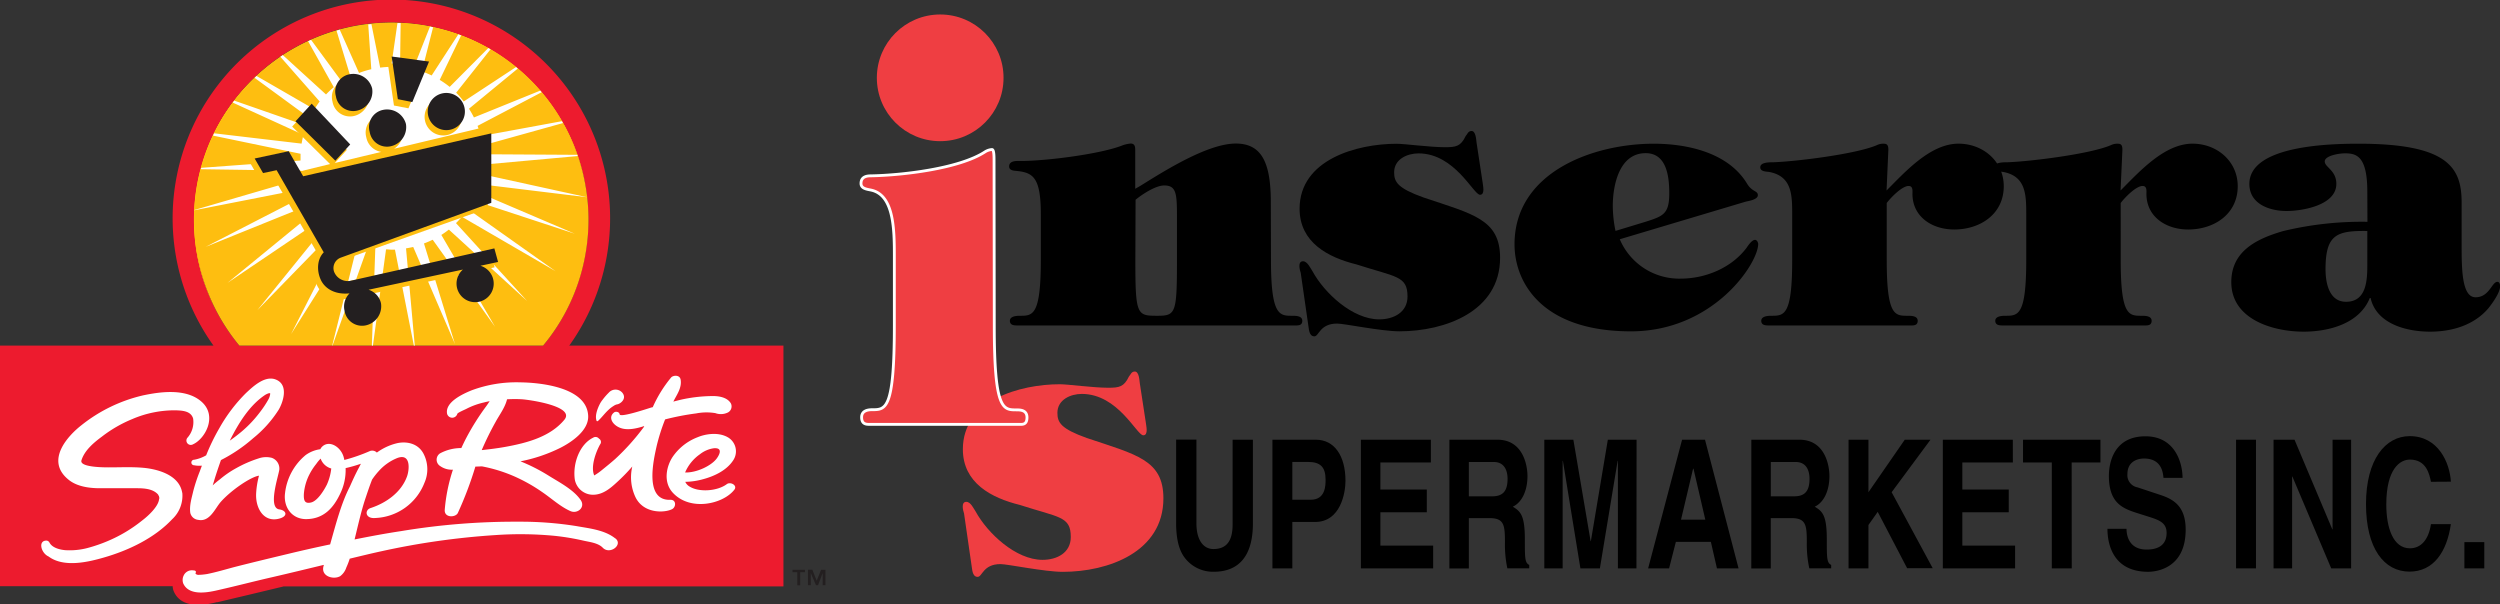
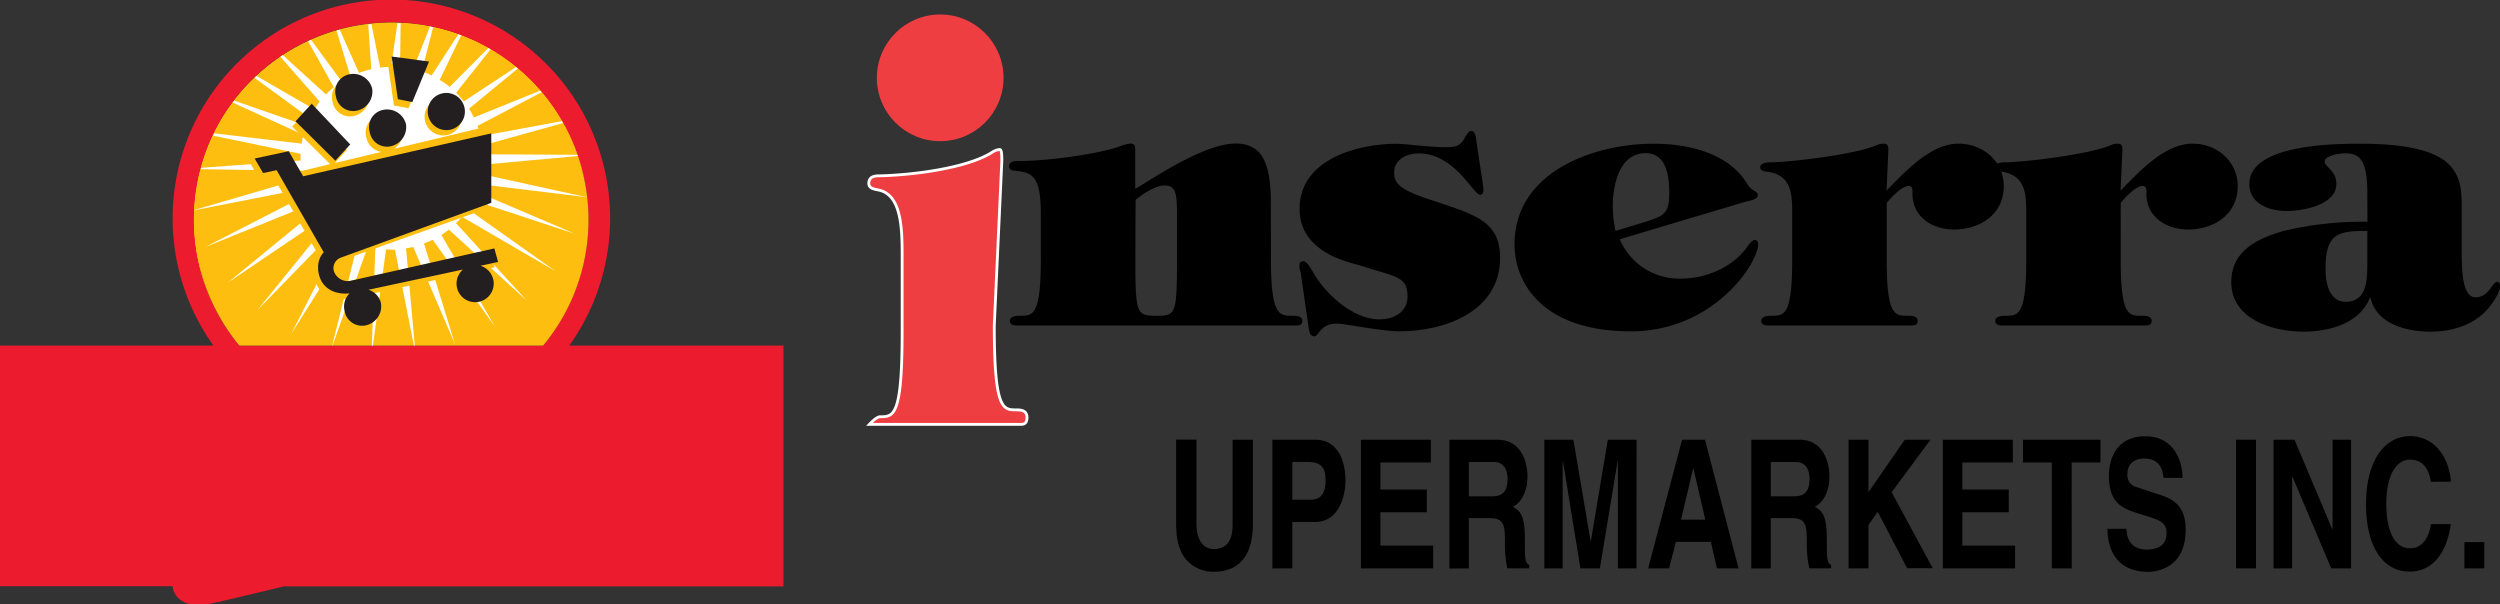
<svg xmlns="http://www.w3.org/2000/svg" id="Layer_1" data-name="Layer 1" viewBox="0 0 571.45 138.17">
  <rect x="0" y="0" width="571.45" height="138.17" fill="#333333" stroke="none" />
  <defs>
    <style>.cls-1,.cls-2{fill:#ef3e42;}.cls-2{stroke:#fff;stroke-width:0.65px;}.cls-3{fill:#fff200;}.cls-4{fill:#231f20;}.cls-5{fill:#ed1b2e;}.cls-6{fill:#febe10;}.cls-7{fill:#fff;}</style>
  </defs>
  <title>inserra</title>
  <path d="M290.52,59.45c0,12.73,1.95,12.73,4.86,12.73.8,0,2.3,0,2.3,1.15s-1.06,1.06-1.68,1.06H232.52c-.62,0-1.68,0-1.68-1.06s1.5-1.15,2.3-1.15c2.92,0,4.77,0,4.77-12.73V48.93c0-8.75-1.94-9.55-6-9.9-.62-.09-1.24-.26-1.24-1,0-1.42,1.95-1.24,2.83-1.24,5.66,0,18.3-1.59,23.25-3.63a8.23,8.23,0,0,1,1.68-.35c1.06,0,1.06.88,1.06,1.59v8.75l1.24-.71c5.4-3.36,15.3-9.63,21.75-9.63,5.84,0,8,4.24,8,13.35Zm-31,0c0,12.55.35,12.73,5,12.73,4.24,0,4.51-.53,4.51-12.73V49.73c0-5.39-.09-7.34-2.92-7.34-1.95,0-5,2-6.54,3.27Z" />
  <path d="M297.32,62.37c-.18-.53-.8-2.65.53-2.65,1,0,1.68,1.59,2.12,2.21C302.71,67,309.17,73,315.27,73c3.27,0,6.46-1.59,6.46-5.22,0-4.77-2.65-4.42-11.67-7.34-6.45-1.59-13-5-13-12.73,0-11.23,13.08-14.85,22.19-14.85,1.77,0,7.69.79,11,.79,2.56,0,3.63-.18,4.78-2.56.35-.35.53-1.15,1.33-1.15,1,0,1.06,2,1.15,2.65l1.41,9.28c0,.35.62,2.65-.62,2.65-1.5,0-5.75-9.46-14.06-9.46-2.57,0-5.57,1.32-5.57,4.33,0,2.21.8,3.63,6.72,5.75,11.31,3.8,17.5,5,17.5,13.79,0,12.29-12.64,16.8-23,16.8-4.15,0-12.64-1.77-14.24-1.77-4,0-4.15,2.92-5.21,2.92-1.33,0-1.24-1.94-1.41-2.65Z" />
  <path d="M401.89,55.74c0,4.51-10.26,20-29.09,20-20.51,0-26.61-11.32-26.61-19.89,0-16.44,17.86-23,31.83-23,7.6,0,17,2,21.31,9.11,1.15,1.94,2.48,1.59,2.48,2.65s-2.21,1.33-2.83,1.5l-28.73,8.58a14.76,14.76,0,0,0,13.88,9c5.75,0,11.67-2.47,15.12-7.07C401.45,53.26,401.89,55.65,401.89,55.74Zm-25.9-5c4.15-1.32,5.57-1.77,5.57-6.54,0-3.71-.53-9.19-5.39-9.19-6.1,0-7.52,7.43-7.52,12.11a29.24,29.24,0,0,0,.62,5.66Z" />
  <path d="M431.23,43.54c4.24-4.24,10-10.7,16.44-10.7,5.66,0,10.35,4.07,10.35,9.72,0,6.46-5.48,9.9-11.32,9.9-5,0-9.46-2.83-9.55-8,0-.8.18-1.95-.88-1.95-1.5,0-4.07,2.65-5,3.89V59.45c0,12.73,1.86,12.73,4.78,12.73.8,0,2.3,0,2.3,1.15s-1.06,1.06-1.68,1.06H404.27c-.62,0-1.68,0-1.68-1.06s1.5-1.15,2.3-1.15c2.92,0,4.77,0,4.77-12.73V49.2c0-4.6,0-8.93-5.3-9.9-.71-.09-2-.09-2-1.06,0-1.15,2-1.15,3-1.15,5.22-.18,18.83-1.86,23.6-3.89a3.38,3.38,0,0,1,1.68-.35c.88,0,1,.62,1,1.41Z" />
  <path d="M484.72,43.54c4.24-4.24,10-10.7,16.44-10.7,5.66,0,10.34,4.07,10.34,9.72,0,6.46-5.48,9.9-11.32,9.9-5,0-9.46-2.83-9.55-8,0-.8.18-1.95-.88-1.95-1.5,0-4.07,2.65-5,3.89V59.45c0,12.73,1.86,12.73,4.77,12.73.79,0,2.3,0,2.3,1.15s-1.06,1.06-1.68,1.06H457.76c-.62,0-1.68,0-1.68-1.06s1.5-1.15,2.3-1.15c2.92,0,4.78,0,4.78-12.73V49.2c0-4.6,0-8.93-5.31-9.9-.71-.09-2-.09-2-1.06,0-1.15,2-1.15,3-1.15,5.22-.18,18.83-1.86,23.61-3.89a3.38,3.38,0,0,1,1.68-.35c.88,0,1,.62,1,1.41Z" />
  <path d="M541.12,43.8c0-8.22-2.56-8.75-5.13-8.75-1.33,0-4.6.53-4.6,1.86s2.65,2,2.65,5.13c0,4.86-7.69,6.19-11.4,6.19s-8.48-1.5-8.48-6.19c0-8.93,19-9.19,25-9.19,20.43,0,23.52,5.48,23.52,13.44v9.55c0,5.48,0,12.11,3.18,12.11s3.71-3.53,5-3.53c.44,0,.62.53.62,1,0,1.5-1.86,4-2.65,5-3.27,3.89-8.31,5.39-13.35,5.39-5.57,0-12.29-1.86-13.61-7.69h-.18c-2.39,5.92-9.46,7.69-15.12,7.69-7.08,0-16.54-2.83-16.54-11.32,0-7.07,5.75-9.9,11.85-11.67a76.62,76.62,0,0,1,19.27-2.12Zm0,9c-7-.09-9.55.79-9.55,8.75,0,3.1.8,7.43,4.69,7.43,4.86,0,4.86-5.31,4.86-8.75Z" />
-   <path class="cls-1" d="M220.36,117.36c-.18-.53-.79-2.65.53-2.65,1,0,1.68,1.59,2.12,2.21,2.74,5,9.2,11.05,15.3,11.05,3.27,0,6.45-1.59,6.45-5.22,0-4.77-2.65-4.42-11.67-7.34-6.46-1.59-13-5-13-12.73,0-11.23,13.08-14.85,22.19-14.85,1.77,0,7.69.8,11,.8,2.56,0,3.62-.18,4.77-2.56.35-.35.53-1.15,1.33-1.15,1,0,1.06,2,1.15,2.65l1.42,9.28c0,.35.62,2.65-.62,2.65-1.5,0-5.75-9.46-14.06-9.46-2.56,0-5.57,1.32-5.57,4.33,0,2.21.8,3.63,6.72,5.75,11.32,3.8,17.51,5,17.51,13.79,0,12.29-12.64,16.8-23,16.8-4.15,0-12.64-1.77-14.23-1.77-4,0-4.16,2.92-5.22,2.92-1.33,0-1.24-1.95-1.41-2.65Z" />
  <path d="M286.39,119.63c0,7.74-3.46,11.06-8.94,11.06a8.09,8.09,0,0,1-6.91-3.57c-1.18-1.8-1.64-4.18-1.7-7.13v-19.5h4.64V119.6c0,4.09,1.76,5.9,3.88,5.9,3.12,0,4.39-2,4.39-5.61V100.51h4.64Z" />
  <path d="M295.4,129.92h-4.55V100.51h9.94c4.21,0,6.76,3.65,6.76,9.42,0,2.66-1.09,9.38-6.94,9.38H295.4Zm4.21-15.69c3.39,0,3.39-3.28,3.39-4.59,0-2.87-1.18-4.05-4-4.05h-3.6v8.64Z" />
  <path d="M327.07,105.71H315.53v6.19h10.61v5.2H315.53v7.62h12.06v5.2H311.07V100.51h16Z" />
  <path d="M331.3,100.51h11c5.79,0,6.85,5.77,6.85,8.31,0,3.24-1.21,6-3.36,7,1.79,1.07,2.76,2,2.76,7.45,0,4.3,0,5.37,1,5.86v.78h-5A26.18,26.18,0,0,1,344,124c0-4-.18-5.57-3.55-5.57h-4.7v11.51H331.3Zm9.79,12.94c2.36,0,3.51-1.11,3.51-4,0-1.56-.51-3.85-3.18-3.85h-5.67v7.86Z" />
  <path d="M374.06,129.92h-4.24V105.34h-.06l-4.06,24.58h-4.45l-4-24.58h-.06v24.58H353V100.51h6.64l3.94,23.18h.06l3.88-23.18h6.57Z" />
  <path d="M381.52,129.92h-4.79l7.76-29.41h5.24l7.67,29.41h-4.94l-1.39-6.06h-8Zm2.73-11.14h5.55l-2.7-11.63H387Z" />
  <path d="M400.32,100.51h11c5.79,0,6.85,5.77,6.85,8.31,0,3.24-1.21,6-3.36,7,1.79,1.07,2.76,2,2.76,7.45,0,4.3,0,5.37,1,5.86v.78h-5A26.25,26.25,0,0,1,413,124c0-4-.18-5.57-3.54-5.57h-4.7v11.51h-4.45Zm9.79,12.94c2.36,0,3.51-1.11,3.51-4,0-1.56-.51-3.85-3.18-3.85h-5.67v7.86Z" />
  <path d="M427.09,129.92h-4.55V100.51h4.55v12l8.3-12h5.88l-8.88,12,9.39,17.37h-5.85L429.21,117,427.09,120Z" />
  <path d="M460.1,105.71H448.55v6.19h10.61v5.2H448.55v7.62h12.06v5.2H444.09V100.51h16Z" />
  <path d="M473.56,129.92H469V105.71h-6.58v-5.2h17.7v5.2h-6.58Z" />
  <path d="M486.08,120.87c0,1.64.63,4.75,4.61,4.75,2.15,0,4.55-.7,4.55-3.81,0-2.29-1.64-2.91-3.94-3.65l-2.34-.74c-3.51-1.11-6.91-2.17-6.91-8.64,0-3.28,1.3-9.05,8.36-9.05,6.67,0,8.46,5.9,8.48,9.5h-4.36c-.12-1.31-.49-4.42-4.45-4.42-1.73,0-3.79.86-3.79,3.52a2.82,2.82,0,0,0,2.3,3.07l5.31,1.76c3,1,5.7,2.62,5.7,7.91,0,8.85-6.67,9.63-8.58,9.63-7.94,0-9.3-6.19-9.3-9.83Z" />
  <path d="M515.67,129.92h-4.55V100.51h4.55Z" />
  <path d="M533.18,100.51h4.24v29.41h-4.55l-8.88-21h-.06v21h-4.24V100.51h4.79L533.12,121h.06Z" />
  <path d="M555.67,110.13c-.36-1.76-1.06-5.08-4.82-5.08-2.18,0-5.39,2-5.39,10.28,0,5.29,1.55,10,5.39,10,2.51,0,4.28-1.92,4.82-5.53h4.55c-.91,6.39-4,10.86-9.46,10.86-5.79,0-9.94-5.29-9.94-15.44s4.4-15.53,10-15.53c6.51,0,9.15,6.06,9.4,10.41Z" />
  <path d="M567.86,129.92h-4.55v-6h4.55Z" />
-   <path class="cls-2" d="M227.27,74.44c0,19.25,2,19.25,5.05,19.25.84,0,2.43,0,2.43,1.74S233.64,97,233,97H198.73c-.66,0-1.78,0-1.78-1.61s1.59-1.74,2.43-1.74c3.09,0,5.05,0,5.05-19.25V58.53c0-6-.09-13.64-5-15-.94-.27-2.62-.27-2.62-1.6,0-1.74,1.68-1.74,2.43-1.74,6.83-.13,20-1.6,25.92-5.48a3.37,3.37,0,0,1,1.59-.53c.47,0,.47,1.6.47,2.54Z" />
+   <path class="cls-2" d="M227.27,74.44c0,19.25,2,19.25,5.05,19.25.84,0,2.43,0,2.43,1.74S233.64,97,233,97H198.73s1.59-1.74,2.43-1.74c3.09,0,5.05,0,5.05-19.25V58.53c0-6-.09-13.64-5-15-.94-.27-2.62-.27-2.62-1.6,0-1.74,1.68-1.74,2.43-1.74,6.83-.13,20-1.6,25.92-5.48a3.37,3.37,0,0,1,1.59-.53c.47,0,.47,1.6.47,2.54Z" />
  <circle class="cls-1" cx="214.91" cy="17.79" r="14.48" />
  <path class="cls-3" d="M129.87,28.88A45.9,45.9,0,0,0,45.6,38.45a45.82,45.82,0,0,0,8.79,41.92l.25.3h70.19l.25-.3a45.49,45.49,0,0,0,8.78-16.58,45.65,45.65,0,0,0-4-34.9Zm3.18,34.67a44.59,44.59,0,0,1-8.62,16.28H55a44.81,44.81,0,0,1-8.84-40.31h0l.08-.31h0c0-.18.08-.36.13-.54A45.12,45.12,0,0,1,49,31.8h0l.22-.45h0a44.61,44.61,0,0,1,4.28-7.05h0l.34-.45h0a45,45,0,0,1,4.64-5.2h0l.44-.43h0a45.27,45.27,0,0,1,5.46-4.35h0l.57-.37h0a45.58,45.58,0,0,1,5.78-3.22h0l.68-.32h0a45.43,45.43,0,0,1,5.8-2.12h0L78,7.62h0a45.16,45.16,0,0,1,6.48-1.26h0l.73-.07h0a44.69,44.69,0,0,1,6-.22h0l.74,0v0a44.88,44.88,0,0,1,6.7.83h0l.72.15h0c1,.21,1.92.44,2.88.71s1.94.61,2.9,1h0l.65.24h0a45.2,45.2,0,0,1,6.19,2.89h0l.52.29h0a44.59,44.59,0,0,1,5.81,4h0l.41.34h0a44.52,44.52,0,0,1,5.13,5h0l.33.37h0a45.33,45.33,0,0,1,4.63,6.62h0L129,29h0l.16.27a45.55,45.55,0,0,1,3.11,7h0l.1.28h0a44.54,44.54,0,0,1,2.15,9.39h0a44.52,44.52,0,0,1,.31,5.15A45.21,45.21,0,0,1,133.05,63.56Z" />
-   <path class="cls-4" d="M184,130.8h-1.08v3h-.68v-3h-1.08v-.56H184Zm2.68,1.94,1-2.5h1v3.53h-.64V131h0l-1.05,2.76h-.48L185.33,131h0v2.76h-.64v-3.53h1Z" />
  <path class="cls-5" d="M130.12,79A50,50,0,1,0,48.8,79H0v55H39.47a3.17,3.17,0,0,0,.26,1.19c1.87,4.28,7.64,3,9.82,2.46l.18,0,7-1.66,5.3-1.27,2.82-.68H179.08V79Zm-75.4,0a45.08,45.08,0,1,1,78-16.28A44.58,44.58,0,0,1,124.14,79Z" />
  <path class="cls-6" d="M124.14,79a44.58,44.58,0,0,0,8.62-16.28,45.27,45.27,0,0,0,1.76-12.48A45.08,45.08,0,1,0,54.72,79Z" />
  <path class="cls-7" d="M132.06,35.67l-.1-.28-21.51-.13q0-1-.17-2l18.41-5.13-.25-.43-18.56,3.42a21.61,21.61,0,0,0-.72-2.35l14.66-7.69-.33-.37-15.16,6.14a20.88,20.88,0,0,0-1.13-2l11.16-9.18-.41-.34L106,23.19a20.9,20.9,0,0,0-1.73-2l7.86-9.92-.52-.29-8.82,8.88a20.73,20.73,0,0,0-2.28-1.6l4.9-10.17-.65-.24-6.09,9.4a21.11,21.11,0,0,0-2.25-.93L99,6.23l-.72-.15-3.84,9.7a20.6,20.6,0,0,0-3-.5l.14-10-.73,0-1.45,10a21.16,21.16,0,0,0-2.5.18l-2-9.95-.73.07.7,10.24a21.06,21.06,0,0,0-2.8.86L77.65,6.77,76.92,7,80.1,17.48a20.2,20.2,0,0,0-2,1.15l-7-9.53-.68.32,5.88,10.51a20.74,20.74,0,0,0-1.78,1.66l-9.88-9-.57.37,9,10.24A20.68,20.68,0,0,0,71.87,25L58.63,17.36l-.44.43L70.78,27c-.28.56-.53,1.15-.75,1.74L53.54,23l-.34.45,16.16,7.38c-.17.67-.31,1.34-.42,2l-20-2.36L48.7,31l20,4.15c0,.33,0,.66,0,1s0,.36,0,.54L46,38.36l-.08.32,23,.34c.08.59.18,1.17.31,1.74L44.43,48v.06l25.45-5c.16.45.32.9.51,1.34L47,56.43l24.46-9.89c.28.5.58,1,.91,1.45L52,64.66,73.87,49.88c.34.39.69.78,1.06,1.14L58.82,70.91,76.69,52.55c.47.37,1,.72,1.45,1.05L66.53,76.37,80.16,54.76c.53.27,1.07.52,1.62.74L75.93,79H76l8.1-22.71c.55.15,1.12.29,1.69.39L85,79h.24l3-22c.46,0,.92.07,1.38.07.22,0,.44,0,.66,0L94.6,79h.21l-2-22.23c.55-.09,1.1-.19,1.64-.32L104,78.65l-7.09-23c.67-.25,1.32-.53,2-.85l14.25,19.9-12.28-21a20.65,20.65,0,0,0,1.72-1.22l17.88,16.32L104.23,51c.47-.46.92-.95,1.35-1.45L127,62l-20.1-14.24a20.75,20.75,0,0,0,1.17-2l23.32,7.67L109,43.87c.24-.58.45-1.18.63-1.78l24.59,3h0l-24.05-5.27a20.72,20.72,0,0,0,.27-2.19Z" />
  <path class="cls-6" d="M112.19,57.31,80,64.21a2.58,2.58,0,0,1-3.24-1.55,2.55,2.55,0,0,1,1.57-3.23l33.13-11.81.45-18.84L90.08,34A4.33,4.33,0,0,0,92,29.57a4.45,4.45,0,0,0-5.28-3.22,4.05,4.05,0,0,0-3,5,4.14,4.14,0,0,0,3.43,3.37L76.53,37.26l2.76-3-8.82-9.33-3.69,4,8.67,8.57-8.23,2-2.13-3.69-7.78,1.67,1.92,3.33,3.09-.66L73.15,58.93c-1.55,1.6-1.61,4.21-.69,6.27s3.59,3.9,8,2.91l32.59-7Z" />
  <path class="cls-6" d="M102.15,30.88a4.25,4.25,0,1,0-5-3.28A4.26,4.26,0,0,0,102.15,30.88Z" />
  <polygon class="cls-6" points="88.63 14.37 90.05 24.12 93.36 24.76 97.18 15.51 88.63 14.37" />
  <path class="cls-6" d="M80.8,26.54a4.47,4.47,0,0,0,3.5-5.1A4.45,4.45,0,0,0,79,18.22a4.06,4.06,0,0,0-3,5A4.06,4.06,0,0,0,80.8,26.54Z" />
  <path class="cls-4" d="M89.28,33.44a4.47,4.47,0,0,0,3.51-5.1,4.46,4.46,0,0,0-5.29-3.21,4,4,0,0,0-3,5A4,4,0,0,0,89.28,33.44Z" />
  <path class="cls-4" d="M81.56,25.3a4.46,4.46,0,0,0,3.5-5.1A4.45,4.45,0,0,0,79.78,17a4,4,0,0,0-3,5A4,4,0,0,0,81.56,25.3Z" />
  <path class="cls-4" d="M102.92,29.65a4.25,4.25,0,1,0-5.06-3.27A4.26,4.26,0,0,0,102.92,29.65Z" />
  <polygon class="cls-4" points="89.52 12.92 90.94 22.67 94.25 23.33 98.07 14.07 89.52 12.92" />
  <polygon class="cls-4" points="71.24 23.7 80.05 33.02 76.65 36.73 67.55 27.73 71.24 23.7" />
  <path class="cls-4" d="M109.85,60.74l4-.86-.85-3.1L80,64.21a3.36,3.36,0,0,1-3.64-2.11,2.54,2.54,0,0,1,1.57-3.22l34.37-12.52V30.48l-43,9.81-3.31-5.73-7.78,1.67,1.92,3.33,3.1-.66L74,57.68c-1.55,1.59-1.62,4.21-.68,6.26.83,1.83,3,3.48,6.58,3.12a4.25,4.25,0,0,0-1.14,4,4.05,4.05,0,0,0,4.82,3.32,4.47,4.47,0,0,0,3.5-5.1,4.22,4.22,0,0,0-2.84-3.05l21.58-4.62a4.25,4.25,0,1,0,4-.86Z" />
-   <path class="cls-7" d="M75.72,107.09a12.17,12.17,0,0,1-1,3.68c-.64,1.27-2.13,3.75-3.63,4.09s-1.7-.53-1.63-2a11.82,11.82,0,0,1,1.26-4.4,13.8,13.8,0,0,1,1.57-2.42,8.86,8.86,0,0,1,1-1.21A3.6,3.6,0,0,0,75.72,107.09ZM54.52,99.23c-.64.52-1.3,1-2,1.5,2-4,4.54-8.14,8.15-10.5.48-.27,1.07-.5,1.1-.25a3.47,3.47,0,0,1-.42,1.32,23.18,23.18,0,0,1-2,3A27,27,0,0,1,54.52,99.23ZM75.75,104c-.24-.62-.42-.58-.51.1a1.5,1.5,0,0,0,.71,1s0-.06,0-.08A3.19,3.19,0,0,0,75.75,104Zm60.6-7.83c.06.18.33.11.39,0,.81-.74,1.47-1.66,2.25-2.39a7.2,7.2,0,0,1,1.28-1,2.25,2.25,0,0,1,.65-.32,2.22,2.22,0,0,0,.53-.15c.8-.37,1.76-1.42.76-2.59a2.06,2.06,0,0,0-3.08.06,13.51,13.51,0,0,0-1.39,1.6,5.76,5.76,0,0,0-.65,1C136.58,93.39,135.95,95,136.35,96.13ZM119,87.4a29.31,29.31,0,0,0-11.25,1.84c-1.76.73-6.1,2.62-5.55,5.36a1.21,1.21,0,0,0,2.33,0h0c.09-.3,1.95-1.05,2.18-1.2A16.64,16.64,0,0,1,110.6,92c.43-.12.88-.21,1.33-.3-.27.4-.54.82-.8,1.17a56,56,0,0,0-4.54,7.21c-.4.76-.77,1.54-1.14,2.34a10.14,10.14,0,0,0-4.88,1.22,1.72,1.72,0,0,0,.06,2.9,4.56,4.56,0,0,0,2.9.82,39.35,39.35,0,0,0-1.87,9.16c-.15,1.91,2.51,1.8,3,.72a82,82,0,0,0,4-10.58l1.49-.06a34.41,34.41,0,0,1,7.23,2.21,38.09,38.09,0,0,1,6.6,3.7c2.14,1.46,4.14,3.33,6.44,4.33,1.59.68,3.49-.89,2.28-2.59-1.7-2.43-5.06-4.11-7.43-5.61a41,41,0,0,0-6.3-3.19,35.9,35.9,0,0,0,9.11-3.08c2.42-1.22,6.6-3.94,6.36-7.41C134.05,88.34,123,87.45,119,87.4Zm-71.9,16.69a8.32,8.32,0,0,1-2.73,1,.63.63,0,0,0,0,1.26,6.37,6.37,0,0,0,1.78.09c-.16.42-.32.84-.47,1.27a37.59,37.59,0,0,0-1.5,4.53c-.34,1.51-.93,3.31-.68,5a2.06,2.06,0,0,0,1.82,1.59c2.64.54,3.83-2.61,5.13-4.09,2.37-2.68,6.78-5.67,8.68-6a.1.1,0,0,0,.07,0,19.62,19.62,0,0,0-.65,4c-.2,3.45,1.76,6.77,5.3,5.8,2.07-.56,1.62-1.88,0-2.1-2.69-.35-.2-7.59,0-9.12a2.6,2.6,0,0,0-1.73-2.67,5.2,5.2,0,0,0-3,.13,27.36,27.36,0,0,0-5.09,2.21,22.36,22.36,0,0,0-3.8,2.61,18.63,18.63,0,0,0-1.61,1.35c.12-.4.25-.79.36-1.18.47-1.56,1-3.11,1.53-4.61a35.34,35.34,0,0,0,7.37-5,26.76,26.76,0,0,0,5.78-6.44c.93-1.51,2.55-5.81-.71-7-2.52-.91-5.26,1.77-6.73,3.13a36.46,36.46,0,0,0-6.07,8A46.92,46.92,0,0,0,47.12,104.09Zm-5.45,8.55c-.68-4.22-5.93-5.46-9-5.72-2.45-.21-4.9-.1-7.32-.09-.71,0-7.26.12-6.71-1.61.72-2.32,2.89-4.1,4.69-5.43a29.84,29.84,0,0,1,6.93-4,24.53,24.53,0,0,1,10-2c1.27.07,3.36.07,3.9,1.86a5.4,5.4,0,0,1-1.33,4.45h0a1,1,0,0,0,1.31,1.46c2.74-1.23,5.64-6.4,2-9.69s-9.91-2.22-13.31-1.52A35.36,35.36,0,0,0,18.61,97.2c-3,2.34-8.35,8-3,12.4,2,1.69,5,2,7.22,2,2.63,0,5.25,0,7.9,0,1.54,0,4.07-.08,5.4,1.44,0,0,.21.43.19.32.16.69.11.33,0,1C36,115.9,34,117.84,32.46,119a32.87,32.87,0,0,1-7.85,4.68,34.87,34.87,0,0,1-4.67,1.6,16.08,16.08,0,0,1-5,.48c-1.07-.09-2.92-.45-3.61-1.7a.87.87,0,0,0-.65-.49c-2.07-.06-1.31,2.87.42,3.63,3.6,2.71,9.52,1.12,12.47.29,5.8-1.65,11.73-4.48,15.79-8.81A7.32,7.32,0,0,0,41.67,112.64Zm99,10.44c-2.48-2-6.17-2.32-8.91-2.83a80.75,80.75,0,0,0-13.05-1,159.12,159.12,0,0,0-27,2.15c-3.58.54-7.12,1.2-10.64,1.91.78-3.18,1.52-6.49,2.43-9.23.5-1.49,1-3,1.57-4.45a16.18,16.18,0,0,1,1.52-1.94,11.26,11.26,0,0,1,4.26-3C94,103.52,93.58,107.5,93,109c-1.32,3.53-4.66,5.94-8.31,7.14-1.38.46-1.22,2.43,1,2.27a12.61,12.61,0,0,0,11.31-8,7.68,7.68,0,0,0-.1-6.52c-1.28-2.68-4.17-3.06-6.23-2.56a12.89,12.89,0,0,0-4.53,2.12,0,0,0,0,0,0,0,1.49,1.49,0,0,0-1.56-.36,39.66,39.66,0,0,1-5.88,2.05,2.81,2.81,0,0,0-.1-.49c-.56-2.39-3.17-4.1-4.86-2.65a2.07,2.07,0,0,0-.52.68A7.49,7.49,0,0,0,69.89,104a13.2,13.2,0,0,0-4.74,8.76c-.39,3.14,1.53,5.87,4.76,5.9,4.06,0,6.33-2.53,7.91-5.94A12.28,12.28,0,0,0,79,107a31.06,31.06,0,0,0,3.5-1c-.19.36-.36.71-.52,1-.72,1.35-1.37,2.76-2,4.2-2,3.85-3.23,8.69-4.52,13.24q-4.78,1-9.5,2.14c-4.17,1-8.34,2-12.45,3.05-2.05.55-4.08,1.16-6.17,1.58a13.75,13.75,0,0,1-2,.19c-.38,0-.66-.21-.66-.37.23-.35.08-.65-.51-.65A2.06,2.06,0,0,0,42,131.52a2.34,2.34,0,0,0-.13,1.81c1.39,3.17,6.27,1.95,8.22,1.5,4.11-.93,8.17-2,12.27-2.93,3.89-.9,7.76-1.84,11.64-2.78l0,.13c-.84,2.47,2.22,3.34,3.76,2.45a4,4,0,0,0,1.41-2,16.06,16.06,0,0,0,.77-2c2.39-.57,4.77-1.16,7.17-1.68a172.83,172.83,0,0,1,26.11-3.71,82.27,82.27,0,0,1,13.65.18,55.88,55.88,0,0,1,6.55,1.1c1.3.3,3.28.5,4.34,1.59C139.38,126.89,142.47,124.54,140.69,123.08Zm12.55-8.83c-6,.19-3.78-9.21-3.12-12.21a44.41,44.41,0,0,1,1.95-6.17,57.56,57.56,0,0,1,7.09-1.37,12.46,12.46,0,0,1,4.39-.07,3.64,3.64,0,0,0,2.94-.18,1.57,1.57,0,0,0,.61-2.05c-.85-1.42-2.8-1.67-4.08-1.67a34.2,34.2,0,0,0-7.28.82c-.6.14-1.2.3-1.79.45l.25-.48c.69-1.29,1.72-2.81,1.42-4.55-.21-1.15-1.7-1-2.16-.5a28.91,28.91,0,0,0-4.21,6.8l-.26.06c-.61.16-7.19,2.42-7.31,1.58-.1-.63-.95-.69-1.25-.45-1.5,1.12-.34,2.94,1.48,3.58,1.63.57,3.62.12,5.39-.45a1.77,1.77,0,0,0-.07.19,52.53,52.53,0,0,1-6.55,7.32c-1,.88-2,1.69-3,2.5a12.91,12.91,0,0,1-1.57,1.13l-.24.15c-.87-2,.38-5.31,1.22-6.87,0-.06.07-.12.11-.19a.59.59,0,0,1,.1-.17.87.87,0,0,0-.34-1.18,1,1,0,0,0-1.33-.23c-3,1.45-4.7,5.7-4.21,9.51a4.23,4.23,0,0,0,4.18,3.54c2.27,0,4-1.52,5.45-2.85a41.47,41.47,0,0,0,3.52-3.61,10.65,10.65,0,0,0,.72,7c1.82,3.77,6.51,3.64,8.3,2.79C154.56,116,154.66,114.2,153.24,114.25Zm3.41-4.11a16.34,16.34,0,0,0,4.27-.65c2.53-.7,5.2-2,6.67-4.2a3.7,3.7,0,0,0-1.32-5.41c-2.15-1.15-5-.68-6.77.06a12.17,12.17,0,0,0-5.69,4.47c-1.35,2-2.33,5.72.07,8.27,4,4.25,11.45,2.54,14-.72.82-1-.86-1.92-1.7-1.3-2.14,1.61-6.26,1.89-8.4.62A2.42,2.42,0,0,1,156.64,110.14ZM119.2,91.26c1.46.07,12.39,1.55,9.8,4.69-3.24,3.9-8.53,5.3-13.57,6.21-1.71.31-3.44.52-5.17.71l-.14,0a68.38,68.38,0,0,1,3.17-6.44c.86-1.59,2.16-3.27,2.61-5.16C117,91.21,118.1,91.2,119.2,91.26ZM156.6,108a9.73,9.73,0,0,1,3.38-4.16,6.61,6.61,0,0,1,3.2-1.38c2-.15,1.39,1.33.64,2.35C162.63,106.43,159.27,108.08,156.6,108Z" />
</svg>